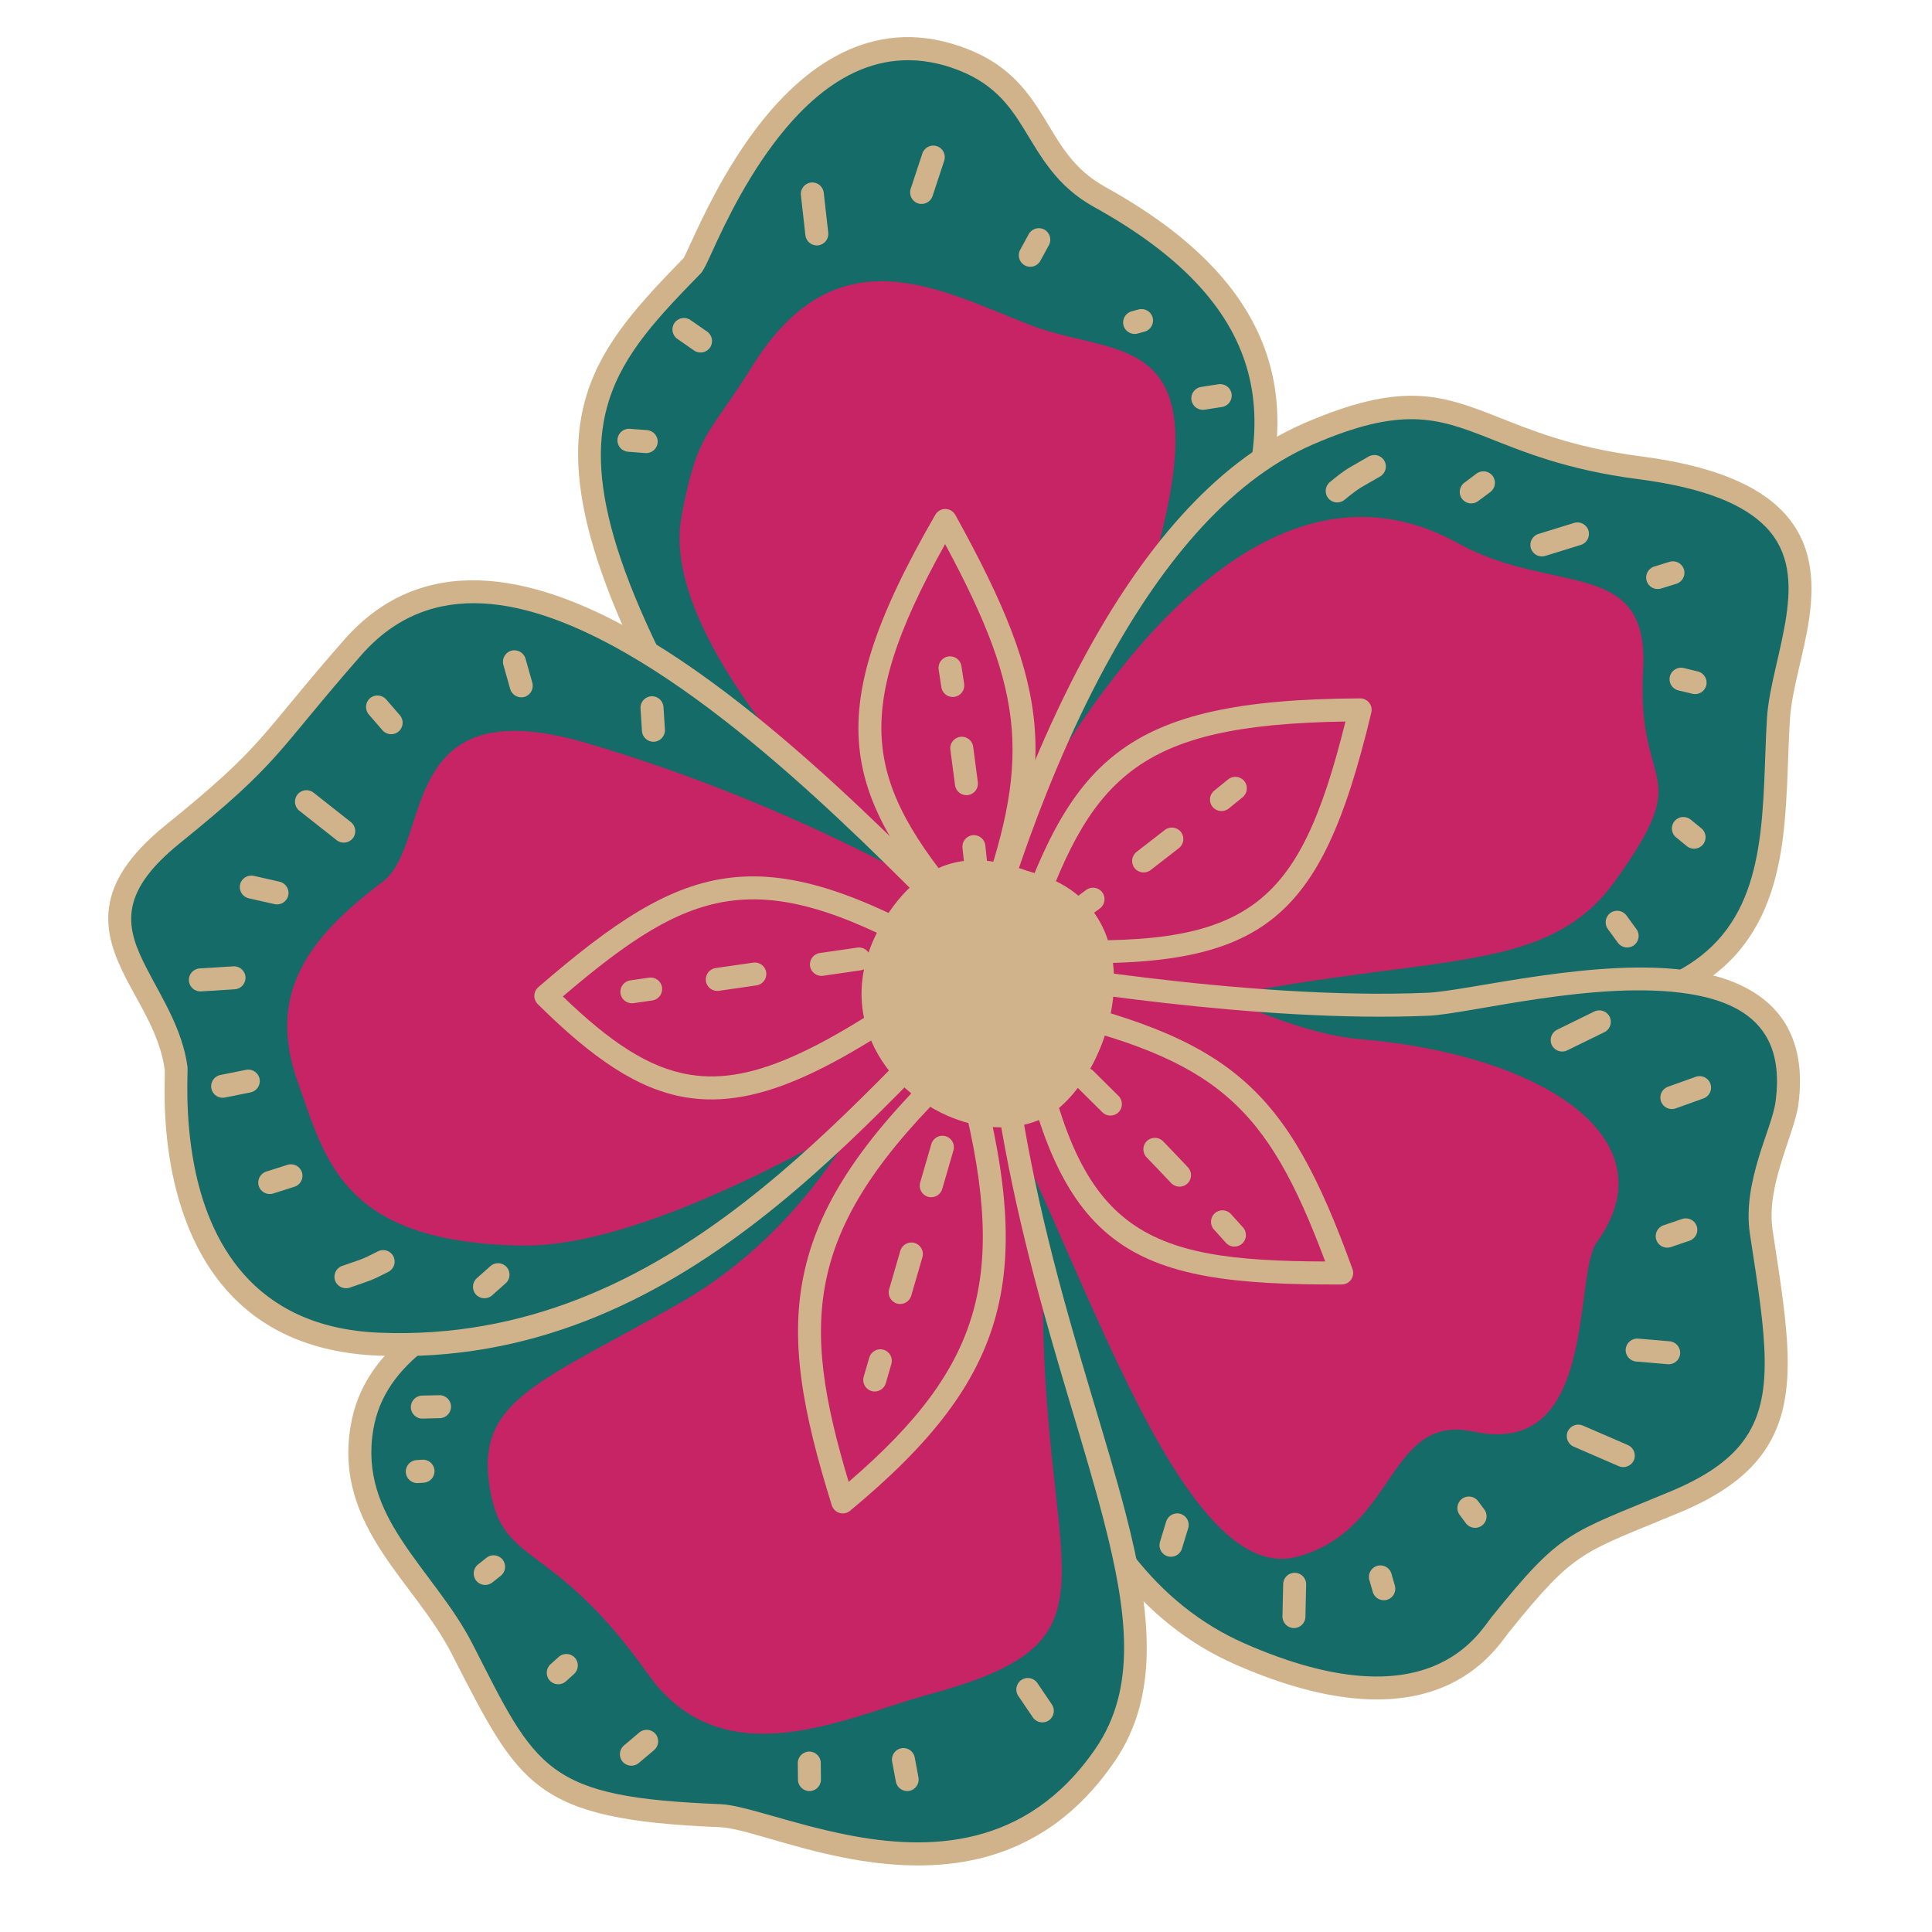
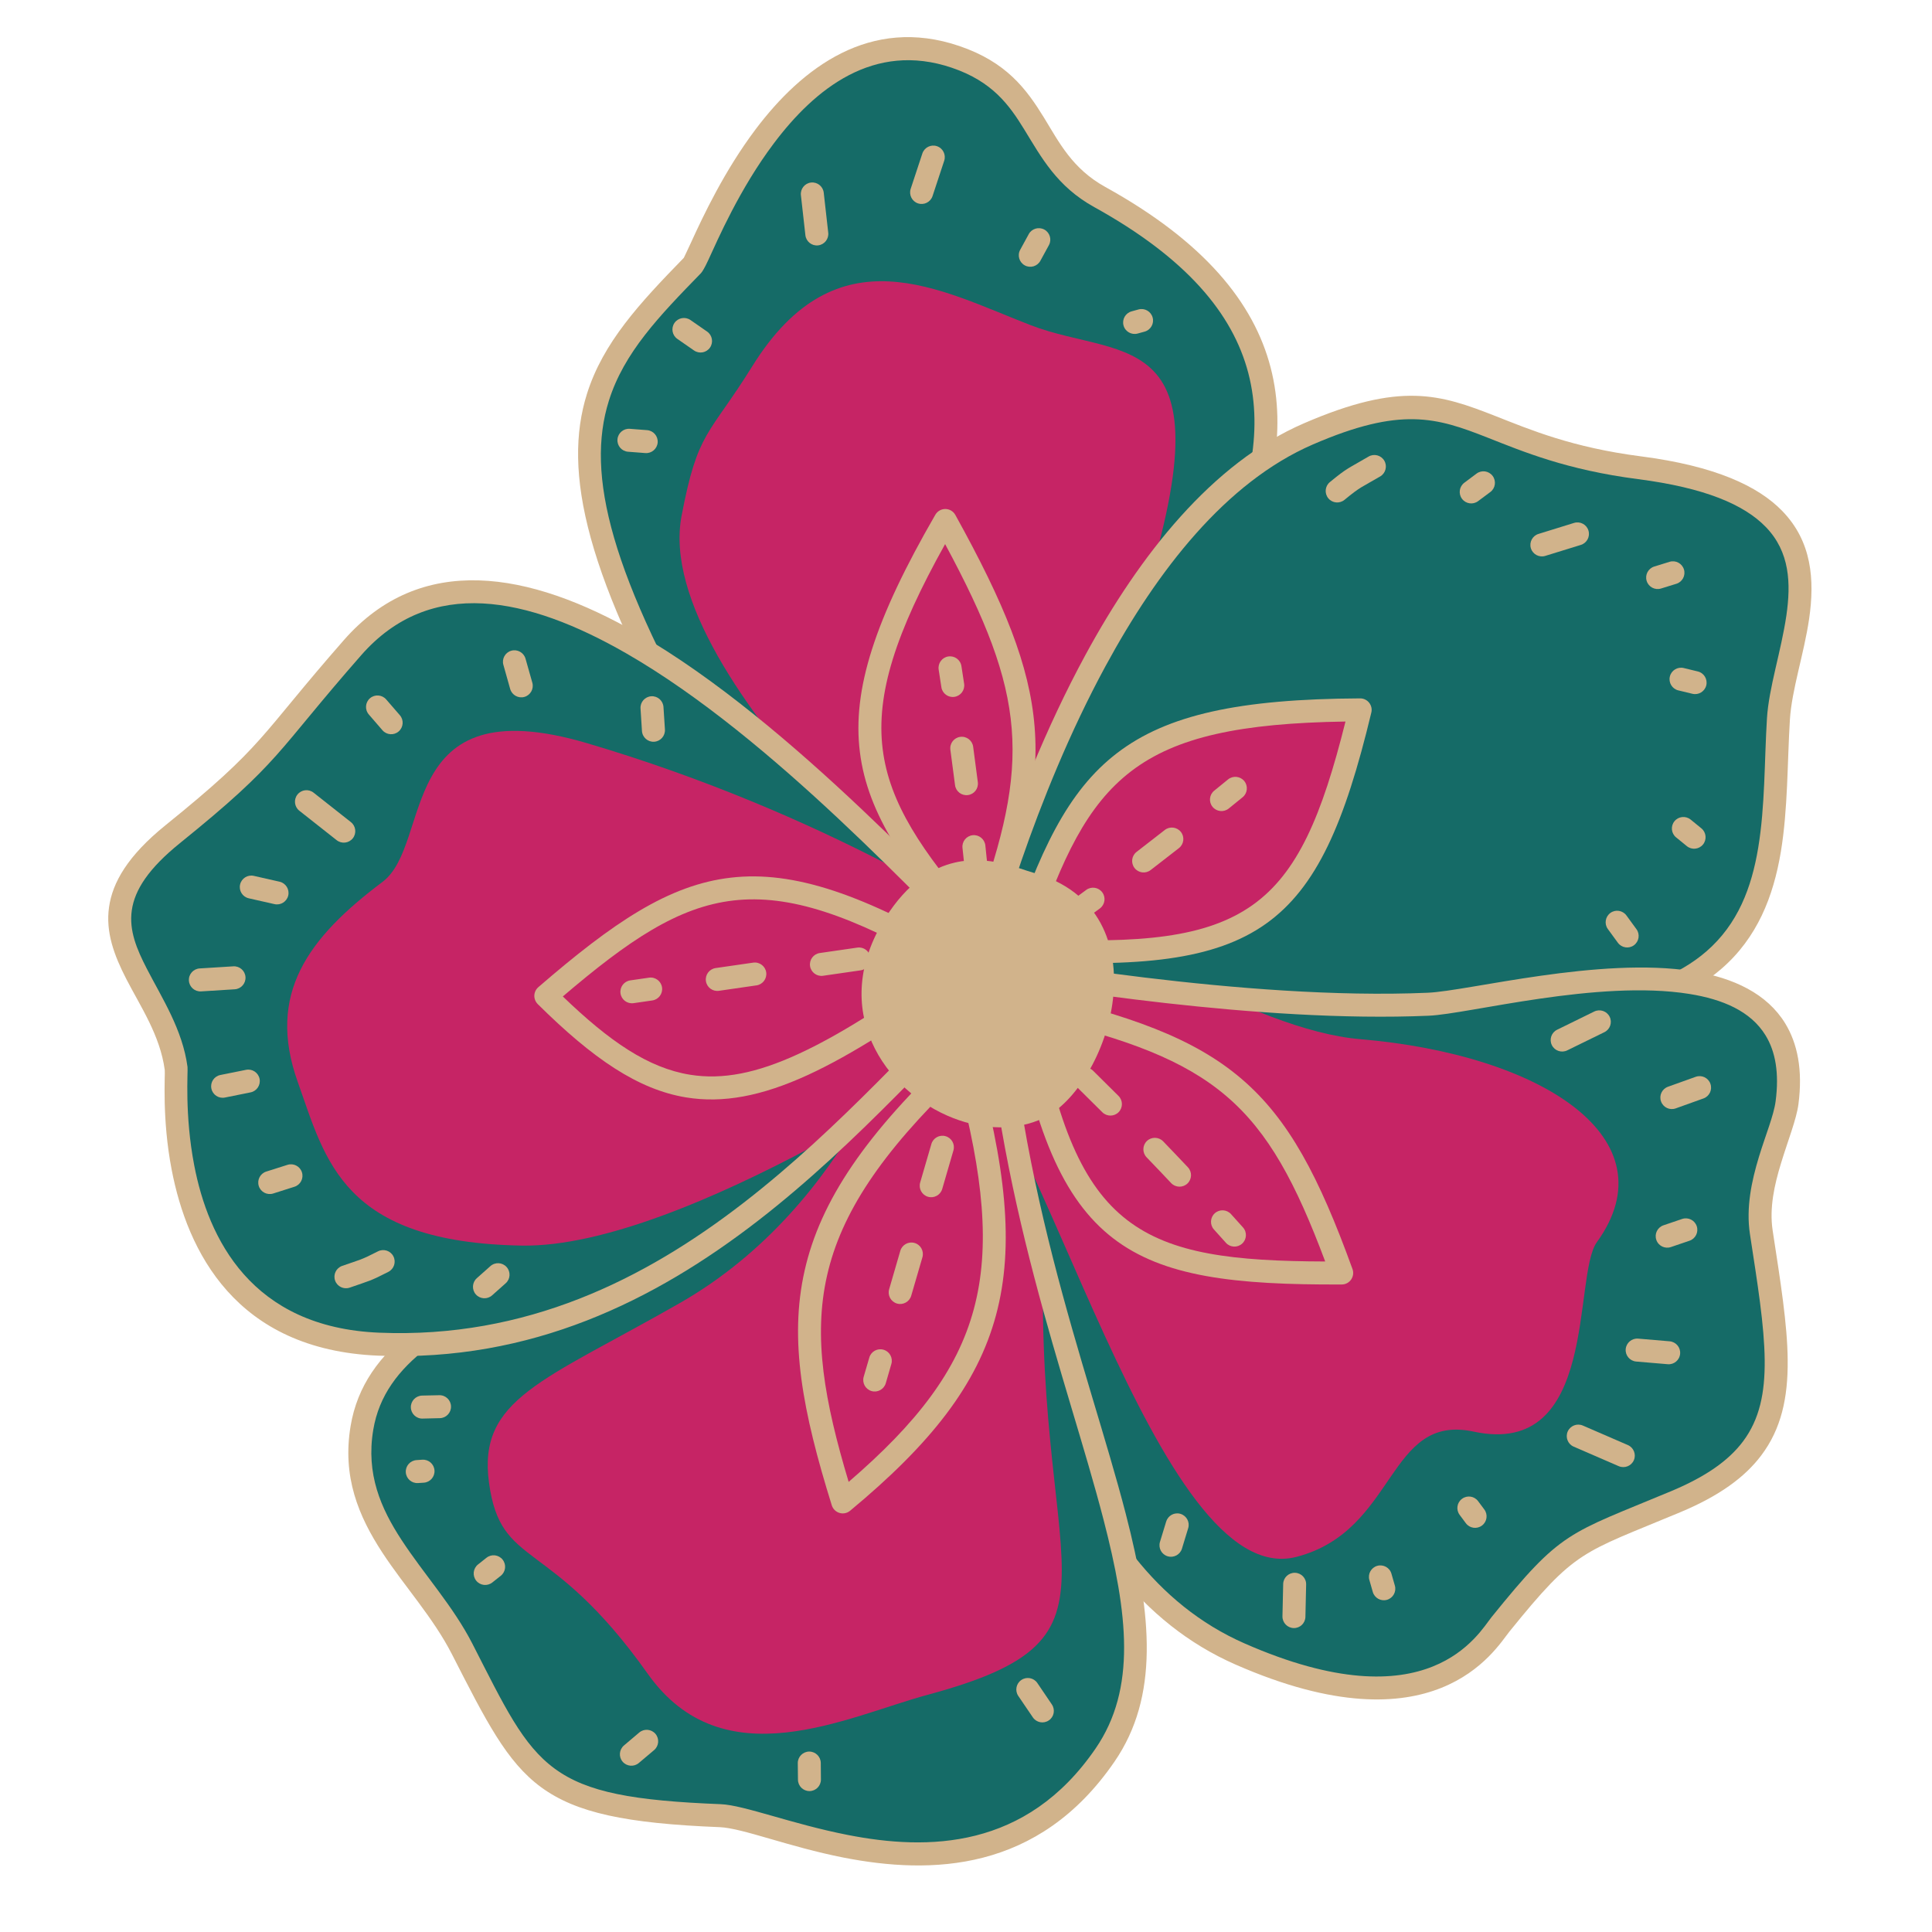
<svg xmlns="http://www.w3.org/2000/svg" width="512" zoomAndPan="magnify" viewBox="0 0 384 384" height="512" preserveAspectRatio="xMidYMid meet" version="1.0">
  <defs>
    <clipPath id="2693f434a3">
      <path d="M 135 55 L 234 55 L 234 193 L 135 193 Z M 135 55 " clip-rule="nonzero" />
    </clipPath>
    <clipPath id="d506ddd29c">
      <path d="M 192.059 198.02 C 180.117 187.438 153.793 174.527 140.816 152.277 C 103.766 88.742 116.191 74.77 137.688 52.699 C 139.418 50.922 156.684 0 189.938 11.309 C 207.352 17.23 204.543 31.391 218.586 39.164 C 294.465 81.133 219.609 140.457 192.059 198.02 Z M 192.059 198.02 " clip-rule="nonzero" />
    </clipPath>
    <clipPath id="fd4dd4b702">
      <path d="M 192.234 102 L 330 102 L 330 206.152 L 192.234 206.152 Z M 192.234 102 " clip-rule="nonzero" />
    </clipPath>
    <clipPath id="59ab2784c0">
      <path d="M 192.375 198.949 C 194.922 188.695 215.555 105.504 260.047 86.242 C 290.656 72.992 290.977 88.457 325.859 92.969 C 372.551 99.008 354.527 125.684 353.473 142.938 C 351.984 167.258 355.977 196.086 313.684 200.836 C 279.055 204.727 238.797 211.184 192.375 198.949 Z M 192.375 198.949 " clip-rule="nonzero" />
    </clipPath>
    <clipPath id="1bd62d8510">
      <path d="M 192.051 191.254 L 322 191.254 L 322 310 L 192.051 310 Z M 192.051 191.254 " clip-rule="nonzero" />
    </clipPath>
    <clipPath id="a98fd05299">
      <path d="M 192.051 191.395 C 200.453 192.676 247.137 201.18 283.875 199.602 C 297.289 199.023 360.27 180.242 355.184 219.18 C 354.426 225.008 348.59 235.219 350.07 244.922 C 354.465 273.637 357.367 288.316 333.02 298.492 C 312.902 306.895 311.867 305.988 298.234 322.863 C 295.512 326.227 284.617 345.508 246.441 328.73 C 200.715 308.637 198.418 235.719 192.055 191.395 Z M 192.051 191.395 " clip-rule="nonzero" />
    </clipPath>
    <clipPath id="c9c7bffae4">
      <path d="M 96 192 L 212 192 L 212 345 L 96 345 Z M 96 192 " clip-rule="nonzero" />
    </clipPath>
    <clipPath id="44b2eed33c">
      <path d="M 197.141 183.09 C 157.504 255.535 78.121 246.754 71.93 283.816 C 68.785 302.66 84.328 313.008 91.859 327.75 C 104.965 353.375 107.141 359.445 143.156 360.883 C 154.641 361.344 195.562 384 219.652 348.82 C 240.863 317.84 199.434 267.758 197.141 183.09 Z M 197.141 183.09 " clip-rule="nonzero" />
    </clipPath>
    <clipPath id="ca0f6d7232">
      <path d="M 57 145 L 197 145 L 197 248 L 57 248 Z M 57 145 " clip-rule="nonzero" />
    </clipPath>
    <clipPath id="1a26addb36">
      <path d="M 200.188 192.328 C 179.504 173.859 106.43 87.266 70.07 128.73 C 52.914 148.285 54.457 149.547 34.332 165.801 C 11.445 184.285 32.602 194.445 35.008 212.367 C 35.297 214.52 30.32 265.336 75.297 267.172 C 134.766 269.59 171.414 219.453 200.191 192.328 Z M 200.188 192.328 " clip-rule="nonzero" />
    </clipPath>
  </defs>
  <path fill="#156b67" d="M 192.062 198.02 C 180.121 187.438 153.793 174.527 140.82 152.277 C 103.766 88.742 116.195 74.77 137.688 52.699 C 139.418 50.922 156.688 0 189.941 11.309 C 207.352 17.23 204.543 31.391 218.59 39.164 C 294.465 81.133 219.609 140.457 192.059 198.02 Z M 192.062 198.02 " fill-opacity="1" fill-rule="evenodd" />
  <g clip-path="url(#2693f434a3)">
    <g clip-path="url(#d506ddd29c)">
      <path fill="#c62465" d="M 198.484 192.008 C 198.484 192.008 129.211 135.465 135.465 102.551 C 138.703 85.48 140.855 86.746 149.543 72.762 C 166.375 45.699 186.824 57.672 204.855 64.633 C 223.488 71.836 245.828 63.703 225.691 123.445 C 210.445 168.676 198.484 192.008 198.484 192.008 Z M 198.484 192.008 " fill-opacity="1" fill-rule="evenodd" />
    </g>
  </g>
  <path fill="#d1b38b" d="M 135.914 51.246 C 136.055 50.953 136.742 49.531 137.438 48.008 C 139.727 43.008 143.969 33.957 150.168 25.723 C 159.422 13.434 172.969 3.125 190.672 9.145 C 200.043 12.328 203.996 17.695 207.477 23.344 C 210.512 28.285 213.086 33.508 219.691 37.164 C 239.391 48.059 249.195 60.184 252.539 73.02 C 255.887 85.863 252.762 99.539 246.18 113.707 C 233.508 140.988 207.902 170.219 194.121 199.004 C 193.816 199.652 193.219 200.113 192.52 200.254 C 191.812 200.402 191.086 200.203 190.547 199.727 C 184.609 194.469 175.09 188.637 165.445 181.344 C 155.523 173.836 145.488 164.812 138.848 153.43 C 116.086 114.402 111.875 93.547 116.656 78.301 C 119.852 68.105 127.098 60.301 135.914 51.246 Z M 191.301 194.391 C 205.324 166.477 229.758 138.215 242.039 111.781 C 248.129 98.676 251.215 86.055 248.117 74.172 C 245.02 62.285 235.727 51.254 217.484 41.16 C 210.047 37.047 207 31.301 203.582 25.738 C 200.602 20.883 197.254 16.207 189.207 13.473 C 173.656 8.184 161.945 17.68 153.824 28.473 C 146.992 37.539 142.656 47.641 140.746 51.762 C 140.09 53.188 139.559 54.055 139.324 54.293 C 131.008 62.836 124.023 70.066 121.012 79.672 C 116.461 94.207 121.09 113.91 142.793 151.129 C 149.125 161.988 158.738 170.547 168.207 177.703 C 176.809 184.207 185.297 189.57 191.301 194.391 Z M 191.301 194.391 " fill-opacity="1" fill-rule="evenodd" />
  <path fill="#d1b38b" d="M 124.828 89.785 C 123.57 89.691 122.625 88.59 122.727 87.332 C 122.82 86.074 123.926 85.133 125.184 85.23 L 128.617 85.496 C 129.875 85.594 130.809 86.691 130.719 87.949 C 130.617 89.207 129.52 90.148 128.262 90.051 Z M 124.828 89.785 " fill-opacity="1" fill-rule="evenodd" />
  <path fill="#d1b38b" d="M 134.633 67.363 C 133.594 66.645 133.34 65.219 134.059 64.184 C 134.781 63.148 136.199 62.891 137.238 63.609 L 140.543 65.906 C 141.582 66.625 141.832 68.051 141.117 69.086 C 140.398 70.121 138.977 70.379 137.938 69.656 Z M 134.633 67.363 " fill-opacity="1" fill-rule="evenodd" />
  <path fill="#d1b38b" d="M 159.188 38.809 C 159.043 37.559 159.945 36.422 161.195 36.281 C 162.449 36.141 163.582 37.043 163.723 38.293 L 164.617 46.242 C 164.762 47.492 163.859 48.625 162.609 48.77 C 161.352 48.91 160.223 48.008 160.078 46.754 Z M 159.188 38.809 " fill-opacity="1" fill-rule="evenodd" />
  <path fill="#d1b38b" d="M 183.324 30.508 C 183.723 29.309 185.016 28.656 186.211 29.051 C 187.41 29.445 188.059 30.738 187.672 31.938 L 185.352 38.969 C 184.953 40.168 183.664 40.82 182.465 40.426 C 181.266 40.031 180.617 38.738 181.004 37.539 Z M 183.324 30.508 " fill-opacity="1" fill-rule="evenodd" />
  <path fill="#d1b38b" d="M 204.465 46.539 C 205.074 45.434 206.457 45.027 207.57 45.629 C 208.676 46.234 209.082 47.625 208.477 48.73 L 206.781 51.836 C 206.18 52.941 204.789 53.352 203.684 52.746 C 202.578 52.141 202.164 50.75 202.773 49.645 L 204.469 46.539 Z M 204.465 46.539 " fill-opacity="1" fill-rule="evenodd" />
  <path fill="#d1b38b" d="M 226.125 66.293 C 224.906 66.625 223.645 65.914 223.312 64.695 C 222.977 63.48 223.695 62.223 224.91 61.887 L 226.285 61.508 C 227.5 61.172 228.758 61.887 229.094 63.102 C 229.434 64.316 228.715 65.578 227.5 65.914 Z M 226.125 66.293 " fill-opacity="1" fill-rule="evenodd" />
-   <path fill="#d1b38b" d="M 239.418 81.43 C 238.176 81.621 237.004 80.766 236.812 79.52 C 236.617 78.273 237.477 77.105 238.715 76.91 L 242.176 76.375 C 243.426 76.184 244.598 77.035 244.789 78.281 C 244.977 79.527 244.125 80.699 242.875 80.891 Z M 239.418 81.43 " fill-opacity="1" fill-rule="evenodd" />
  <path fill="#156b67" d="M 192.375 198.949 C 194.922 188.695 215.555 105.504 260.047 86.242 C 290.656 72.992 290.977 88.457 325.859 92.969 C 372.551 99.008 354.527 125.684 353.473 142.938 C 351.984 167.258 355.977 196.086 313.684 200.836 C 279.055 204.727 238.797 211.184 192.375 198.949 Z M 192.375 198.949 " fill-opacity="1" fill-rule="evenodd" />
  <g clip-path="url(#fd4dd4b702)">
    <g clip-path="url(#59ab2784c0)">
-       <path fill="#c62465" d="M 192.328 184.969 C 192.328 184.969 236.02 78.152 289.879 108.016 C 308.613 118.41 327.859 110.578 326.582 133.078 C 325.176 157.879 337.371 152.387 320.949 175.18 C 303.883 198.859 273.055 185.398 202.125 208.902 Z M 192.328 184.969 " fill-opacity="1" fill-rule="evenodd" />
-     </g>
+       </g>
  </g>
  <path fill="#d1b38b" d="M 190.152 198.398 C 191.695 192.199 199.801 159.531 215.727 130.195 C 226.512 110.324 240.91 92.035 259.145 84.145 C 278.387 75.816 286.203 78.355 297.277 82.711 C 304.191 85.43 312.457 88.934 326.152 90.703 C 340.895 92.609 349.453 96.613 354.254 101.578 C 360.117 107.629 360.703 115.211 359.582 122.977 C 358.562 129.969 356.117 137.094 355.754 143.078 C 355.23 151.668 355.367 160.816 353.961 169.281 C 352.473 178.203 349.281 186.375 342.145 192.559 C 336.117 197.781 327.223 201.617 313.938 203.109 C 279.074 207.023 238.539 213.477 191.797 201.16 C 190.586 200.84 189.855 199.609 190.156 198.398 Z M 195.145 197.301 C 240.324 208.684 279.586 202.367 313.426 198.566 C 325.516 197.207 333.664 193.855 339.145 189.105 C 345.438 183.652 348.141 176.391 349.453 168.527 C 350.836 160.215 350.676 151.23 351.195 142.797 C 351.566 136.703 354.02 129.441 355.059 122.316 C 355.977 115.965 355.766 109.699 350.973 104.75 C 346.652 100.281 338.84 96.949 325.566 95.23 C 311.355 93.395 302.777 89.781 295.602 86.957 C 285.547 83 278.441 80.766 260.957 88.336 C 243.586 95.855 230.023 113.434 219.746 132.371 C 205.457 158.703 197.566 187.762 195.145 197.301 Z M 195.145 197.301 " fill-opacity="1" fill-rule="evenodd" />
  <path fill="#d1b38b" d="M 272.008 90.75 C 273.094 90.109 274.496 90.473 275.137 91.559 C 275.777 92.645 275.414 94.047 274.336 94.688 C 270.539 96.922 270.516 96.637 267.227 99.348 C 266.254 100.148 264.812 100.012 264.012 99.039 C 263.211 98.066 263.344 96.625 264.324 95.82 C 267.883 92.883 267.902 93.176 272.008 90.75 Z M 272.008 90.75 " fill-opacity="1" fill-rule="evenodd" />
  <path fill="#d1b38b" d="M 293.477 94.129 C 294.492 93.375 295.918 93.582 296.676 94.594 C 297.426 95.605 297.227 97.039 296.215 97.793 L 293.785 99.605 C 292.773 100.359 291.34 100.152 290.586 99.145 C 289.828 98.133 290.035 96.699 291.051 95.945 Z M 293.477 94.129 " fill-opacity="1" fill-rule="evenodd" />
  <path fill="#d1b38b" d="M 307.137 110.488 C 305.93 110.859 304.648 110.184 304.277 108.98 C 303.906 107.773 304.582 106.492 305.785 106.121 L 312.855 103.934 C 314.062 103.562 315.348 104.238 315.715 105.445 C 316.086 106.648 315.414 107.93 314.207 108.305 Z M 307.137 110.488 " fill-opacity="1" fill-rule="evenodd" />
  <path fill="#d1b38b" d="M 330.141 116.973 C 328.934 117.344 327.66 116.668 327.289 115.465 C 326.91 114.258 327.594 112.977 328.793 112.605 L 331.836 111.664 C 333.043 111.293 334.324 111.969 334.695 113.176 C 335.066 114.379 334.395 115.66 333.188 116.031 Z M 330.141 116.973 " fill-opacity="1" fill-rule="evenodd" />
  <path fill="#d1b38b" d="M 333.574 137.219 C 332.352 136.922 331.602 135.688 331.898 134.461 C 332.191 133.234 333.434 132.48 334.656 132.777 L 337.449 133.457 C 338.68 133.75 339.43 134.988 339.137 136.215 C 338.84 137.438 337.602 138.195 336.379 137.895 L 333.578 137.219 Z M 333.574 137.219 " fill-opacity="1" fill-rule="evenodd" />
  <path fill="#d1b38b" d="M 333.137 166.438 C 332.16 165.641 332.016 164.199 332.816 163.223 C 333.609 162.246 335.051 162.102 336.031 162.898 L 338.156 164.633 C 339.137 165.434 339.277 166.871 338.488 167.848 C 337.684 168.828 336.25 168.973 335.273 168.176 L 333.137 166.434 Z M 333.137 166.438 " fill-opacity="1" fill-rule="evenodd" />
  <path fill="#d1b38b" d="M 319.57 184.648 C 318.828 183.629 319.059 182.199 320.078 181.453 C 321.09 180.711 322.523 180.938 323.27 181.957 L 325.258 184.684 C 326.004 185.703 325.773 187.133 324.754 187.879 C 323.738 188.621 322.305 188.395 321.562 187.375 Z M 319.57 184.648 " fill-opacity="1" fill-rule="evenodd" />
  <path fill="#c62465" d="M 202.516 188.711 C 214.473 152.645 223.777 141.332 270.34 141.09 C 260.199 183.383 249.516 191.406 202.516 188.711 Z M 202.516 188.711 " fill-opacity="1" fill-rule="evenodd" />
  <path fill="#d1b38b" d="M 200.344 187.984 C 206.508 169.391 212.117 157.246 222.062 149.652 C 231.988 142.059 246.344 138.926 270.332 138.809 C 271.031 138.801 271.695 139.125 272.129 139.672 C 272.566 140.219 272.73 140.945 272.562 141.625 C 267.309 163.512 261.73 176.438 251.57 183.637 C 241.449 190.805 226.609 192.375 202.379 190.984 C 201.672 190.941 201.023 190.578 200.625 189.992 C 200.223 189.402 200.121 188.664 200.344 187.984 Z M 205.633 186.582 C 226.652 187.621 239.84 186.344 248.926 179.906 C 257.949 173.516 262.754 162.105 267.426 143.41 C 246.582 143.73 233.773 146.449 224.836 153.281 C 216.012 160.02 211.039 170.699 205.633 186.582 Z M 205.633 186.582 " fill-opacity="1" fill-rule="evenodd" />
  <path fill="#d1b38b" d="M 244.094 154.91 C 245.074 154.121 246.512 154.266 247.312 155.246 C 248.102 156.219 247.957 157.664 246.977 158.461 C 246.043 159.223 245.121 159.965 244.215 160.703 C 243.23 161.492 241.789 161.336 240.996 160.355 C 240.203 159.371 240.359 157.934 241.344 157.145 C 242.246 156.41 243.164 155.668 244.094 154.91 Z M 231.504 164.969 C 232.5 164.191 233.938 164.367 234.715 165.359 C 235.492 166.352 235.316 167.789 234.324 168.566 C 232.371 170.09 230.496 171.547 228.695 172.934 C 227.695 173.703 226.262 173.516 225.496 172.52 C 224.723 171.512 224.914 170.082 225.914 169.312 C 227.699 167.938 229.566 166.484 231.508 164.969 Z M 215.887 176.883 C 216.902 176.133 218.332 176.344 219.086 177.359 C 219.836 178.367 219.621 179.801 218.613 180.559 C 216.547 182.086 214.629 183.484 212.859 184.77 C 211.836 185.508 210.406 185.277 209.668 184.254 C 208.93 183.238 209.156 181.805 210.18 181.059 C 211.941 179.797 213.84 178.402 215.891 176.883 Z M 199.926 188.305 C 200.969 187.594 202.391 187.855 203.105 188.891 C 203.82 189.93 203.559 191.352 202.52 192.066 C 201.344 192.883 200.367 193.551 199.59 194.086 C 198.551 194.797 197.125 194.527 196.41 193.488 C 195.699 192.449 195.965 191.027 197.008 190.32 C 197.777 189.781 198.754 189.121 199.926 188.309 Z M 199.926 188.305 " fill-opacity="1" fill-rule="evenodd" />
  <path fill="#156b67" d="M 192.051 191.395 C 200.453 192.676 247.137 201.18 283.875 199.602 C 297.289 199.023 360.27 180.242 355.184 219.18 C 354.426 225.008 348.59 235.219 350.07 244.922 C 354.465 273.637 357.367 288.316 333.02 298.492 C 312.902 306.895 311.867 305.988 298.234 322.863 C 295.512 326.227 284.617 345.508 246.441 328.73 C 200.715 308.637 198.418 235.719 192.051 191.395 Z M 192.051 191.395 " fill-opacity="1" fill-rule="evenodd" />
  <g clip-path="url(#1bd62d8510)">
    <g clip-path="url(#a98fd05299)">
      <path fill="#c62465" d="M 188.105 205.172 C 207.043 219.688 229.898 316.715 257.715 309.434 C 277.684 304.211 275.648 280.836 292.91 284.547 C 317.781 289.879 312.551 253.586 317.391 246.887 C 332.223 226.379 306.695 209.613 270.266 206.535 C 248.773 204.719 216.66 183.262 216.66 183.262 Z M 188.105 205.172 " fill-opacity="1" fill-rule="evenodd" />
    </g>
  </g>
  <path fill="#d1b38b" d="M 192.402 189.133 C 200.762 190.41 247.211 198.891 283.773 197.316 C 291.895 196.969 318.023 190.074 336.508 193.043 C 344.57 194.34 351.219 197.508 354.832 203.422 C 357.242 207.379 358.352 212.605 357.453 219.477 C 357.055 222.484 355.383 226.629 353.973 231.262 C 352.699 235.441 351.641 240.066 352.332 244.578 C 353.887 254.754 355.254 263.188 355.316 270.301 C 355.395 277.891 353.996 284.039 350.094 289.23 C 346.805 293.625 341.676 297.355 333.895 300.598 C 314.316 308.785 313.277 307.871 300.004 324.297 C 298.555 326.102 294.871 332.109 286.48 335.473 C 278.297 338.75 265.465 339.582 245.52 330.82 C 226.676 322.539 214.898 305.617 207.238 285.281 C 196.031 255.523 193.637 218.453 189.797 191.715 C 189.688 191 189.93 190.277 190.441 189.77 C 190.957 189.262 191.684 189.023 192.402 189.133 Z M 194.742 194.141 C 198.301 220.316 200.844 255.348 211.512 283.668 C 218.723 302.793 229.629 318.852 247.359 326.641 C 265.598 334.656 277.293 334.234 284.777 331.227 C 292.066 328.309 295.188 322.996 296.449 321.426 C 310.441 304.109 311.488 305.008 332.137 296.387 C 338.973 293.527 343.547 290.348 346.441 286.488 C 349.754 282.066 350.809 276.797 350.746 270.344 C 350.676 263.414 349.328 255.191 347.812 245.27 C 347.016 240.074 348.133 234.742 349.602 229.93 C 350.926 225.578 352.551 221.707 352.918 218.883 C 353.652 213.293 352.895 209.02 350.926 205.801 C 347.969 200.957 342.383 198.617 335.781 197.555 C 317.613 194.633 291.949 201.539 283.973 201.883 C 250.254 203.332 208.215 196.344 194.742 194.137 Z M 194.742 194.141 " fill-opacity="1" fill-rule="evenodd" />
  <path fill="#c62465" d="M 266.668 253.016 C 225.422 253.199 211.547 247.496 203.422 199.285 C 243.625 208.316 253.742 217.336 266.668 253.016 Z M 266.668 253.016 " fill-opacity="1" fill-rule="evenodd" />
  <path fill="#d1b38b" d="M 266.68 255.301 C 245.383 255.395 231.184 253.785 221.234 246.109 C 211.266 238.426 205.371 224.582 201.172 199.664 C 201.043 198.914 201.297 198.152 201.848 197.629 C 202.402 197.105 203.18 196.891 203.926 197.055 C 224.516 201.68 237.363 206.391 246.758 214.426 C 256.18 222.48 262.18 233.91 268.82 252.238 C 269.074 252.938 268.965 253.719 268.539 254.328 C 268.121 254.934 267.418 255.305 266.684 255.301 Z M 263.395 250.734 C 257.559 235.137 252.172 225.062 243.785 217.895 C 235.359 210.688 223.953 206.434 206.27 202.277 C 210.113 223.48 215.168 235.66 224.02 242.488 C 232.828 249.273 245.234 250.672 263.395 250.73 Z M 263.395 250.734 " fill-opacity="1" fill-rule="evenodd" />
  <path fill="#d1b38b" d="M 202.457 204.895 C 201.547 204.02 201.508 202.578 202.379 201.66 C 203.238 200.746 204.691 200.707 205.605 201.57 C 206.48 202.398 207.34 203.219 208.188 204.023 C 209.098 204.898 209.129 206.344 208.258 207.258 C 207.387 208.172 205.941 208.207 205.031 207.332 C 204.184 206.531 203.332 205.715 202.457 204.891 Z M 214.059 216.078 C 213.16 215.191 213.148 213.742 214.031 212.844 C 214.914 211.945 216.363 211.93 217.262 212.816 C 219.027 214.555 220.715 216.227 222.32 217.832 C 223.211 218.723 223.211 220.172 222.324 221.062 C 221.43 221.957 219.984 221.953 219.09 221.062 C 217.496 219.465 215.812 217.805 214.059 216.074 Z M 227.895 230.023 C 227.02 229.113 227.043 227.668 227.949 226.789 C 228.855 225.918 230.305 225.941 231.184 226.848 C 232.969 228.695 234.602 230.422 236.105 232.008 C 236.969 232.926 236.926 234.375 236.004 235.242 C 235.094 236.102 233.645 236.062 232.773 235.145 C 231.293 233.562 229.664 231.859 227.895 230.023 Z M 241.281 244.371 C 240.438 243.434 240.516 241.988 241.449 241.145 C 242.391 240.301 243.832 240.379 244.676 241.316 C 245.637 242.375 246.426 243.258 247.055 243.961 C 247.898 244.898 247.812 246.348 246.875 247.188 C 245.938 248.031 244.492 247.953 243.656 247.012 C 243.02 246.316 242.238 245.43 241.281 244.371 Z M 241.281 244.371 " fill-opacity="1" fill-rule="evenodd" />
  <path fill="#156b67" d="M 197.141 183.09 C 157.504 255.535 78.121 246.754 71.93 283.816 C 68.785 302.66 84.328 313.008 91.859 327.75 C 104.965 353.375 107.141 359.445 143.156 360.883 C 154.641 361.344 195.562 384 219.652 348.82 C 240.863 317.84 199.434 267.758 197.141 183.09 Z M 197.141 183.09 " fill-opacity="1" fill-rule="evenodd" />
  <g clip-path="url(#c9c7bffae4)">
    <g clip-path="url(#44b2eed33c)">
      <path fill="#c62465" d="M 211.363 192.598 L 180.656 200.105 C 180.656 200.105 169.816 239.184 135.074 259.02 C 107.902 274.543 94.891 278.004 97.203 294.773 C 99.582 312.043 109.191 305.082 128.754 332.688 C 143.773 353.879 168.262 341.207 184.398 336.848 C 227.66 325.18 204.445 313.215 207.574 244.203 C 208.621 221.195 211.363 192.602 211.363 192.602 Z M 211.363 192.598 " fill-opacity="1" fill-rule="evenodd" />
    </g>
  </g>
  <path fill="#d1b38b" d="M 199.426 183.027 C 200.789 233.609 216.227 271.789 223.762 300.914 C 229.008 321.18 230.355 337.23 221.539 350.105 C 206.418 372.184 185.004 372.605 167.664 369.211 C 156.762 367.07 147.594 363.352 143.066 363.164 C 124.379 362.422 114.5 360.312 107.562 355.234 C 100.656 350.164 96.598 342.039 89.824 328.789 C 86.094 321.492 80.375 315.289 75.98 308.57 C 71.242 301.32 68 293.508 69.684 283.441 C 71.016 275.445 75.457 269.387 82.137 264.254 C 88.449 259.402 96.812 255.359 106.336 251.129 C 133.98 238.855 171.656 224.906 195.133 181.992 C 195.629 181.09 196.668 180.629 197.676 180.871 C 198.676 181.113 199.391 181.996 199.422 183.027 Z M 195.18 190.969 C 170.988 229.75 135.047 243.383 108.195 255.301 C 99.047 259.367 90.988 263.207 84.926 267.871 C 79.219 272.258 75.324 277.359 74.188 284.188 C 72.719 292.969 75.676 299.75 79.805 306.07 C 84.281 312.922 90.09 319.266 93.895 326.711 C 100.227 339.086 103.805 346.812 110.266 351.543 C 116.699 356.262 125.914 357.91 143.246 358.594 C 147.902 358.781 157.336 362.527 168.543 364.719 C 184.363 367.816 203.973 367.66 217.762 347.52 C 225.914 335.621 224.184 320.777 219.34 302.059 C 212.129 274.207 197.816 238.125 195.18 190.965 Z M 195.18 190.969 " fill-opacity="1" fill-rule="evenodd" />
  <path fill="#c62465" d="M 167.512 298.52 C 156.195 262.25 156.531 242.902 191.555 210.234 C 203.609 253.254 198.73 272.598 167.512 298.52 Z M 167.512 298.52 " fill-opacity="1" fill-rule="evenodd" />
  <path fill="#d1b38b" d="M 165.324 299.195 C 159.527 280.598 156.801 266.32 159.93 252.523 C 163.051 238.719 172.031 225.316 189.996 208.562 C 190.582 208.02 191.41 207.82 192.172 208.035 C 192.945 208.254 193.543 208.852 193.758 209.621 C 199.926 231.637 201.672 247.609 197.969 261.383 C 194.246 275.227 185.039 286.938 168.965 300.273 C 168.379 300.758 167.594 300.926 166.859 300.707 C 166.125 300.488 165.555 299.922 165.324 299.195 Z M 168.676 294.535 C 182.23 282.875 190.254 272.48 193.555 260.195 C 196.879 247.84 195.441 233.645 190.355 214.52 C 175.109 229.215 167.188 241.148 164.383 253.531 C 161.602 265.809 163.852 278.461 168.676 294.539 Z M 168.676 294.535 " fill-opacity="1" fill-rule="evenodd" />
  <path fill="#d1b38b" d="M 190.176 209.988 C 190.523 208.777 191.793 208.082 193.004 208.434 C 194.215 208.785 194.914 210.055 194.559 211.262 L 193.449 215.09 C 193.102 216.301 191.832 217 190.621 216.648 C 189.41 216.293 188.711 215.023 189.066 213.816 Z M 185.117 227.387 C 185.465 226.172 186.734 225.477 187.945 225.828 C 189.16 226.18 189.859 227.449 189.5 228.66 L 187.277 236.309 C 186.926 237.52 185.66 238.219 184.445 237.867 C 183.234 237.512 182.543 236.246 182.891 235.035 Z M 178.945 248.605 C 179.301 247.395 180.57 246.699 181.785 247.051 C 182.988 247.398 183.688 248.668 183.34 249.883 L 181.113 257.531 C 180.758 258.742 179.496 259.441 178.285 259.09 C 177.07 258.734 176.371 257.465 176.723 256.254 Z M 172.781 269.828 C 173.129 268.613 174.398 267.918 175.609 268.27 C 176.82 268.621 177.52 269.891 177.164 271.102 L 176.055 274.926 C 175.699 276.137 174.43 276.832 173.227 276.484 C 172.016 276.133 171.316 274.863 171.664 273.648 Z M 172.781 269.828 " fill-opacity="1" fill-rule="evenodd" />
  <path fill="#156b67" d="M 200.188 192.328 C 179.504 173.859 106.43 87.266 70.07 128.73 C 52.914 148.285 54.457 149.547 34.332 165.801 C 11.445 184.285 32.602 194.445 35.008 212.367 C 35.297 214.52 30.32 265.336 75.297 267.172 C 134.762 269.59 171.41 219.453 200.188 192.328 Z M 200.188 192.328 " fill-opacity="1" fill-rule="evenodd" />
  <g clip-path="url(#ca0f6d7232)">
    <g clip-path="url(#1a26addb36)">
      <path fill="#c62465" d="M 196.633 183.406 C 196.633 183.406 164.34 161.766 116.629 147.699 C 78.312 136.402 86.125 167.707 76.027 175.285 C 61.195 186.418 52.945 197.566 59.18 215.047 C 64.738 230.633 68.02 246.961 103.715 247.57 C 136.16 248.129 194.449 208.105 194.449 208.105 Z M 196.633 183.406 " fill-opacity="1" fill-rule="evenodd" />
    </g>
  </g>
  <path fill="#d1b38b" d="M 201.762 193.992 C 187.324 207.598 170.902 226.965 150.652 242.637 C 130.051 258.57 105.531 270.688 75.207 269.449 C 46.762 268.297 37.227 248.594 34.121 232.496 C 32.141 222.242 32.863 213.539 32.746 212.672 C 31.82 205.773 27.945 200.102 25.113 194.602 C 22.676 189.871 20.965 185.246 21.672 180.301 C 22.359 175.406 25.398 170.078 32.895 164.02 C 52.863 147.891 51.332 146.629 68.348 127.223 C 83.645 109.781 105.109 113.457 126.762 125.902 C 157.801 143.746 189.246 179.488 201.711 190.625 C 202.188 191.051 202.465 191.66 202.473 192.297 C 202.488 192.941 202.227 193.555 201.762 193.992 Z M 196.848 192.359 C 183.457 179.777 153.801 146.723 124.48 129.863 C 104.949 118.637 85.578 114.504 71.785 130.234 C 54.508 149.938 56.039 151.199 35.766 167.578 C 29.531 172.609 26.766 176.871 26.195 180.941 C 25.621 184.957 27.188 188.668 29.168 192.508 C 32.223 198.441 36.277 204.621 37.27 212.062 C 37.391 212.922 36.652 221.512 38.605 231.629 C 41.391 246.078 49.863 263.844 75.395 264.883 C 104.527 266.074 128.066 254.332 147.852 239.02 C 167.148 224.086 182.934 205.762 196.844 192.359 Z M 196.848 192.359 " fill-opacity="1" fill-rule="evenodd" />
  <path fill="#d1b38b" d="M 97.469 251.652 C 98.414 250.809 99.859 250.895 100.699 251.84 C 101.535 252.785 101.453 254.227 100.508 255.062 L 97.805 257.465 C 96.871 258.301 95.418 258.215 94.582 257.281 C 93.746 256.336 93.832 254.895 94.77 254.051 Z M 97.469 251.652 " fill-opacity="1" fill-rule="evenodd" />
  <path fill="#d1b38b" d="M 75.113 248.719 C 76.242 248.141 77.617 248.582 78.191 249.707 C 78.766 250.828 78.324 252.203 77.203 252.785 C 73.504 254.684 73.527 254.52 69.512 255.926 C 68.324 256.336 67.02 255.711 66.602 254.52 C 66.184 253.332 66.812 252.027 68 251.609 C 71.711 250.312 71.695 250.473 75.113 248.719 Z M 75.113 248.719 " fill-opacity="1" fill-rule="evenodd" />
  <path fill="#d1b38b" d="M 57.145 231.52 C 58.352 231.137 59.633 231.805 60.012 233.008 C 60.395 234.211 59.727 235.496 58.527 235.875 L 54.301 237.219 C 53.098 237.598 51.812 236.934 51.434 235.73 C 51.055 234.527 51.719 233.242 52.918 232.859 Z M 57.145 231.52 " fill-opacity="1" fill-rule="evenodd" />
  <path fill="#d1b38b" d="M 39.969 197.047 C 38.711 197.125 37.621 196.168 37.547 194.906 C 37.461 193.648 38.426 192.562 39.68 192.484 L 46.371 192.066 C 47.629 191.988 48.719 192.945 48.793 194.207 C 48.871 195.465 47.914 196.551 46.652 196.629 Z M 39.969 197.047 " fill-opacity="1" fill-rule="evenodd" />
  <path fill="#d1b38b" d="M 49.438 178.543 C 48.207 178.262 47.441 177.039 47.719 175.809 C 47.996 174.578 49.219 173.805 50.449 174.086 L 55.57 175.246 C 56.793 175.527 57.57 176.75 57.293 177.98 C 57.012 179.207 55.781 179.98 54.559 179.703 Z M 49.438 178.543 " fill-opacity="1" fill-rule="evenodd" />
  <path fill="#d1b38b" d="M 59.488 161.133 C 58.504 160.352 58.336 158.914 59.121 157.926 C 59.895 156.934 61.336 156.766 62.324 157.547 L 69.75 163.406 C 70.734 164.188 70.902 165.625 70.129 166.613 C 69.344 167.605 67.91 167.773 66.914 166.992 Z M 59.488 161.133 " fill-opacity="1" fill-rule="evenodd" />
  <path fill="#d1b38b" d="M 73.309 142.008 C 72.48 141.055 72.582 139.609 73.535 138.785 C 74.488 137.961 75.938 138.066 76.758 139.02 L 79.477 142.156 C 80.301 143.109 80.191 144.555 79.238 145.379 C 78.285 146.203 76.844 146.098 76.016 145.145 L 73.309 142.012 Z M 73.309 142.008 " fill-opacity="1" fill-rule="evenodd" />
  <path fill="#d1b38b" d="M 100.051 132.156 C 99.707 130.945 100.406 129.68 101.621 129.336 C 102.836 128.992 104.102 129.699 104.449 130.91 L 105.805 135.695 C 106.145 136.906 105.441 138.172 104.23 138.516 C 103.016 138.859 101.75 138.152 101.402 136.941 L 100.055 132.156 Z M 100.051 132.156 " fill-opacity="1" fill-rule="evenodd" />
  <path fill="#d1b38b" d="M 127.309 140.812 C 127.227 139.555 128.188 138.469 129.445 138.387 C 130.699 138.305 131.789 139.262 131.871 140.52 L 132.16 145 C 132.234 146.258 131.281 147.348 130.023 147.426 C 128.77 147.508 127.68 146.555 127.594 145.293 Z M 127.309 140.812 " fill-opacity="1" fill-rule="evenodd" />
  <path fill="#c62465" d="M 108.488 197.945 C 137.242 173.117 151.031 168.176 191.137 191.84 C 148.867 222.434 134.801 224.016 108.488 197.945 Z M 108.488 197.945 " fill-opacity="1" fill-rule="evenodd" />
  <path fill="#d1b38b" d="M 106.992 196.211 C 121.82 183.406 132.863 175.859 145.293 174.438 C 157.711 173.012 171.641 177.68 192.297 189.875 C 192.961 190.262 193.383 190.965 193.418 191.734 C 193.453 192.504 193.098 193.242 192.473 193.691 C 179.641 202.98 169.371 209.617 160.57 213.66 C 151.379 217.879 143.699 219.309 136.406 218.125 C 126.832 216.57 117.844 210.43 106.879 199.57 C 106.43 199.117 106.184 198.5 106.203 197.867 C 106.227 197.227 106.512 196.629 106.996 196.211 Z M 111.867 198.055 C 121.152 207 128.848 212.27 137.141 213.609 C 143.641 214.664 150.465 213.27 158.664 209.496 C 166.59 205.859 175.73 200.047 186.938 192.043 C 169.148 181.848 156.891 177.711 145.816 178.973 C 134.672 180.25 124.844 186.988 111.867 198.051 Z M 111.867 198.055 " fill-opacity="1" fill-rule="evenodd" />
  <path fill="#d1b38b" d="M 187.371 185.887 C 188.621 185.711 189.781 186.574 189.961 187.824 C 190.141 189.074 189.273 190.23 188.027 190.414 L 184.293 190.953 C 183.047 191.137 181.887 190.266 181.707 189.016 C 181.527 187.773 182.395 186.609 183.641 186.426 L 187.375 185.887 Z M 170.402 188.344 C 171.648 188.164 172.809 189.023 172.988 190.277 C 173.168 191.527 172.301 192.68 171.055 192.863 L 163.594 193.941 C 162.344 194.125 161.184 193.254 161.004 192.012 C 160.824 190.762 161.691 189.598 162.941 189.422 Z M 149.699 191.332 C 150.949 191.148 152.109 192.02 152.289 193.262 C 152.469 194.512 151.602 195.676 150.352 195.852 L 142.891 196.93 C 141.645 197.109 140.484 196.25 140.305 194.996 C 140.125 193.746 140.992 192.594 142.238 192.41 Z M 129 194.32 C 130.246 194.137 131.406 195.008 131.586 196.258 C 131.766 197.5 130.898 198.664 129.652 198.848 L 125.918 199.387 C 124.672 199.562 123.512 198.699 123.332 197.449 C 123.152 196.199 124.02 195.043 125.266 194.859 Z M 129 194.32 " fill-opacity="1" fill-rule="evenodd" />
  <path fill="#c62465" d="M 194.758 186.039 C 169.66 157.516 164.59 143.773 187.883 103.453 C 206.957 137.883 207.809 151.395 194.758 186.039 Z M 194.758 186.039 " fill-opacity="1" fill-rule="evenodd" />
  <path fill="#d1b38b" d="M 193.035 187.547 C 180.094 172.84 172.441 161.867 170.906 149.453 C 169.363 137.047 173.902 123.078 185.906 102.309 C 186.32 101.598 187.078 101.16 187.906 101.168 C 188.723 101.176 189.48 101.625 189.879 102.344 C 199.621 119.938 204.648 132.207 205.637 144.48 C 206.625 156.777 203.57 169.113 196.887 186.844 C 196.602 187.594 195.953 188.141 195.156 188.285 C 194.375 188.43 193.562 188.148 193.031 187.547 Z M 193.949 181.637 C 199.406 166.617 201.961 155.727 201.086 144.848 C 200.215 133.953 195.906 123.094 187.848 108.145 C 178.02 125.758 174.082 137.93 175.438 148.887 C 176.781 159.723 183.293 169.262 193.949 181.637 Z M 193.949 181.637 " fill-opacity="1" fill-rule="evenodd" />
  <path fill="#d1b38b" d="M 186.566 133.086 C 186.379 131.84 187.234 130.668 188.48 130.477 C 189.723 130.285 190.895 131.137 191.09 132.387 C 191.273 133.578 191.453 134.75 191.629 135.906 C 191.812 137.152 190.953 138.316 189.703 138.504 C 188.457 138.695 187.289 137.832 187.105 136.586 C 186.926 135.438 186.75 134.27 186.566 133.082 Z M 188.895 149.027 C 188.723 147.777 189.602 146.625 190.852 146.457 C 192.098 146.285 193.254 147.164 193.422 148.41 C 193.75 150.867 194.062 153.219 194.352 155.473 C 194.512 156.727 193.625 157.871 192.379 158.027 C 191.121 158.188 189.98 157.301 189.82 156.051 C 189.535 153.809 189.223 151.469 188.895 149.027 Z M 191.301 168.523 C 191.164 167.27 192.066 166.145 193.324 166.004 C 194.57 165.867 195.703 166.773 195.844 168.027 C 196.121 170.582 196.359 172.945 196.578 175.117 C 196.695 176.375 195.777 177.492 194.52 177.613 C 193.273 177.738 192.148 176.816 192.023 175.562 C 191.82 173.406 191.578 171.059 191.301 168.523 Z M 193.102 188.066 C 193.012 186.812 193.957 185.715 195.211 185.621 C 196.469 185.527 197.566 186.473 197.66 187.727 C 197.766 189.156 197.852 190.336 197.922 191.273 C 198.012 192.531 197.059 193.629 195.805 193.719 C 194.547 193.809 193.449 192.863 193.363 191.605 C 193.289 190.668 193.211 189.492 193.102 188.066 Z M 193.102 188.066 " fill-opacity="1" fill-rule="evenodd" />
  <path fill="#d1b38b" d="M 204.754 175.652 C 200.254 174.402 187.867 167.852 177.895 183.668 C 162.934 207.379 190.348 227.762 206.406 220.172 C 218.195 214.598 228.598 182.301 204.754 175.652 Z M 204.754 175.652 " fill-opacity="1" fill-rule="evenodd" />
  <path fill="#d1b38b" d="M 205.367 173.453 C 218.605 177.145 222.426 187.906 221.211 198.574 C 220.023 209.02 213.793 219.211 207.379 222.238 C 202.02 224.773 195.527 224.578 189.512 222.25 C 175.738 216.918 164.531 200.57 175.961 182.453 C 180.383 175.434 185.301 172.469 189.852 171.426 C 196.48 169.906 202.457 172.645 205.363 173.453 Z M 204.133 177.852 C 201.645 177.16 196.551 174.578 190.875 175.879 C 187.219 176.719 183.379 179.25 179.82 184.887 C 170.316 199.965 179.695 213.547 191.164 217.984 C 195.965 219.844 201.148 220.129 205.426 218.105 C 210.809 215.566 215.672 206.816 216.672 198.059 C 217.645 189.52 214.734 180.809 204.133 177.852 Z M 204.133 177.852 " fill-opacity="1" fill-rule="evenodd" />
  <path fill="#d1b38b" d="M 83.996 281.957 C 82.738 281.992 81.688 280.988 81.66 279.73 C 81.625 278.465 82.633 277.418 83.887 277.383 L 87.305 277.309 C 88.57 277.273 89.617 278.277 89.641 279.535 C 89.676 280.793 88.68 281.848 87.414 281.871 L 83.996 281.953 Z M 83.996 281.957 " fill-opacity="1" fill-rule="evenodd" />
  <path fill="#d1b38b" d="M 83.094 294.77 C 81.828 294.855 80.742 293.902 80.656 292.645 C 80.574 291.379 81.523 290.293 82.781 290.207 L 83.93 290.129 C 85.188 290.047 86.277 290.996 86.359 292.266 C 86.441 293.523 85.492 294.609 84.234 294.695 Z M 83.094 294.77 " fill-opacity="1" fill-rule="evenodd" />
  <path fill="#d1b38b" d="M 96.695 309.617 C 97.68 308.832 99.117 309.004 99.898 309.988 C 100.684 310.977 100.523 312.41 99.535 313.195 L 97.855 314.527 C 96.863 315.312 95.43 315.152 94.645 314.164 C 93.859 313.168 94.027 311.734 95.012 310.949 L 96.691 309.617 Z M 96.695 309.617 " fill-opacity="1" fill-rule="evenodd" />
-   <path fill="#d1b38b" d="M 111.035 329.336 C 111.973 328.48 113.422 328.559 114.266 329.496 C 115.109 330.43 115.031 331.871 114.098 332.719 L 112.484 334.176 C 111.551 335.02 110.105 334.953 109.262 334.016 C 108.418 333.082 108.488 331.629 109.422 330.785 Z M 111.035 329.336 " fill-opacity="1" fill-rule="evenodd" />
  <path fill="#d1b38b" d="M 127.055 344.352 C 128.016 343.539 129.461 343.656 130.281 344.621 C 131.09 345.582 130.973 347.023 130.008 347.844 L 126.973 350.406 C 126.012 351.227 124.559 351.105 123.75 350.145 C 122.93 349.184 123.059 347.742 124.02 346.922 Z M 127.055 344.352 " fill-opacity="1" fill-rule="evenodd" />
  <path fill="#d1b38b" d="M 158.566 350.449 C 158.551 349.184 159.57 348.156 160.828 348.137 C 162.09 348.129 163.121 349.141 163.137 350.398 L 163.164 353.68 C 163.18 354.945 162.168 355.977 160.902 355.992 C 159.645 356 158.609 354.988 158.602 353.73 Z M 158.566 350.449 " fill-opacity="1" fill-rule="evenodd" />
-   <path fill="#d1b38b" d="M 177.32 350.145 C 177.082 348.906 177.91 347.707 179.141 347.48 C 180.379 347.246 181.578 348.062 181.809 349.305 L 182.551 353.285 C 182.785 354.523 181.961 355.715 180.727 355.953 C 179.488 356.18 178.289 355.359 178.062 354.121 Z M 177.32 350.145 " fill-opacity="1" fill-rule="evenodd" />
  <path fill="#d1b38b" d="M 202.391 337.078 C 201.684 336.031 201.961 334.605 203.008 333.906 C 204.047 333.199 205.473 333.469 206.18 334.512 L 209.066 338.773 C 209.773 339.82 209.504 341.246 208.457 341.945 C 207.41 342.656 205.996 342.383 205.285 341.34 Z M 202.391 337.078 " fill-opacity="1" fill-rule="evenodd" />
  <path fill="#d1b38b" d="M 44.703 218.145 C 43.461 218.395 42.262 217.594 42.012 216.355 C 41.758 215.121 42.559 213.914 43.797 213.664 L 48.902 212.637 C 50.145 212.387 51.34 213.191 51.594 214.426 C 51.84 215.66 51.039 216.867 49.805 217.117 Z M 44.703 218.145 " fill-opacity="1" fill-rule="evenodd" />
  <path fill="#d1b38b" d="M 231.793 302.414 C 232.164 301.207 233.438 300.523 234.645 300.895 C 235.848 301.266 236.531 302.539 236.16 303.746 L 234.922 307.805 C 234.559 309.008 233.277 309.691 232.07 309.32 C 230.863 308.957 230.191 307.68 230.551 306.473 L 231.789 302.414 Z M 231.793 302.414 " fill-opacity="1" fill-rule="evenodd" />
  <path fill="#d1b38b" d="M 255.043 314.84 C 255.066 313.574 256.113 312.578 257.379 312.605 C 258.637 312.633 259.641 313.676 259.605 314.941 L 259.461 321.363 C 259.438 322.617 258.391 323.621 257.137 323.59 C 255.871 323.562 254.875 322.516 254.898 321.254 Z M 255.043 314.84 " fill-opacity="1" fill-rule="evenodd" />
  <path fill="#d1b38b" d="M 272.176 314.047 C 271.82 312.832 272.531 311.566 273.738 311.223 C 274.953 310.879 276.219 311.578 276.562 312.793 L 277.238 315.145 C 277.59 316.359 276.883 317.625 275.676 317.973 C 274.461 318.324 273.195 317.617 272.852 316.41 Z M 272.176 314.047 " fill-opacity="1" fill-rule="evenodd" />
  <path fill="#d1b38b" d="M 290.121 301.098 C 289.359 300.086 289.57 298.652 290.586 297.902 C 291.598 297.141 293.031 297.352 293.781 298.363 L 295.016 300.016 C 295.773 301.031 295.562 302.465 294.551 303.215 C 293.539 303.977 292.105 303.766 291.352 302.754 Z M 290.121 301.098 " fill-opacity="1" fill-rule="evenodd" />
  <path fill="#d1b38b" d="M 312.781 287.531 C 311.625 287.035 311.094 285.684 311.59 284.531 C 312.098 283.375 313.438 282.84 314.602 283.34 L 323.555 287.219 C 324.707 287.719 325.242 289.07 324.742 290.223 C 324.246 291.379 322.895 291.91 321.738 291.414 Z M 312.781 287.531 " fill-opacity="1" fill-rule="evenodd" />
  <path fill="#d1b38b" d="M 325.207 270.617 C 323.949 270.508 323.012 269.402 323.121 268.145 C 323.23 266.887 324.34 265.961 325.594 266.062 L 331.852 266.594 C 333.109 266.703 334.047 267.809 333.938 269.066 C 333.836 270.324 332.73 271.258 331.473 271.148 L 325.203 270.617 Z M 325.207 270.617 " fill-opacity="1" fill-rule="evenodd" />
  <path fill="#d1b38b" d="M 332.102 247.863 C 330.91 248.27 329.609 247.629 329.207 246.434 C 328.793 245.242 329.434 243.941 330.633 243.535 L 334.336 242.277 C 335.531 241.871 336.832 242.512 337.238 243.707 C 337.641 244.898 337 246.199 335.805 246.605 Z M 332.102 247.863 " fill-opacity="1" fill-rule="evenodd" />
  <path fill="#d1b38b" d="M 333.062 220.301 C 331.871 220.727 330.566 220.109 330.145 218.922 C 329.711 217.734 330.336 216.426 331.52 216 L 337.035 214.023 C 338.227 213.598 339.535 214.215 339.953 215.402 C 340.387 216.59 339.762 217.898 338.578 218.324 Z M 333.062 220.301 " fill-opacity="1" fill-rule="evenodd" />
  <path fill="#d1b38b" d="M 311.496 208.77 C 310.367 209.324 308.992 208.855 308.441 207.723 C 307.887 206.594 308.352 205.223 309.488 204.668 L 316.871 201.047 C 318.012 200.496 319.379 200.965 319.934 202.098 C 320.488 203.23 320.016 204.598 318.887 205.152 Z M 311.496 208.77 " fill-opacity="1" fill-rule="evenodd" />
</svg>